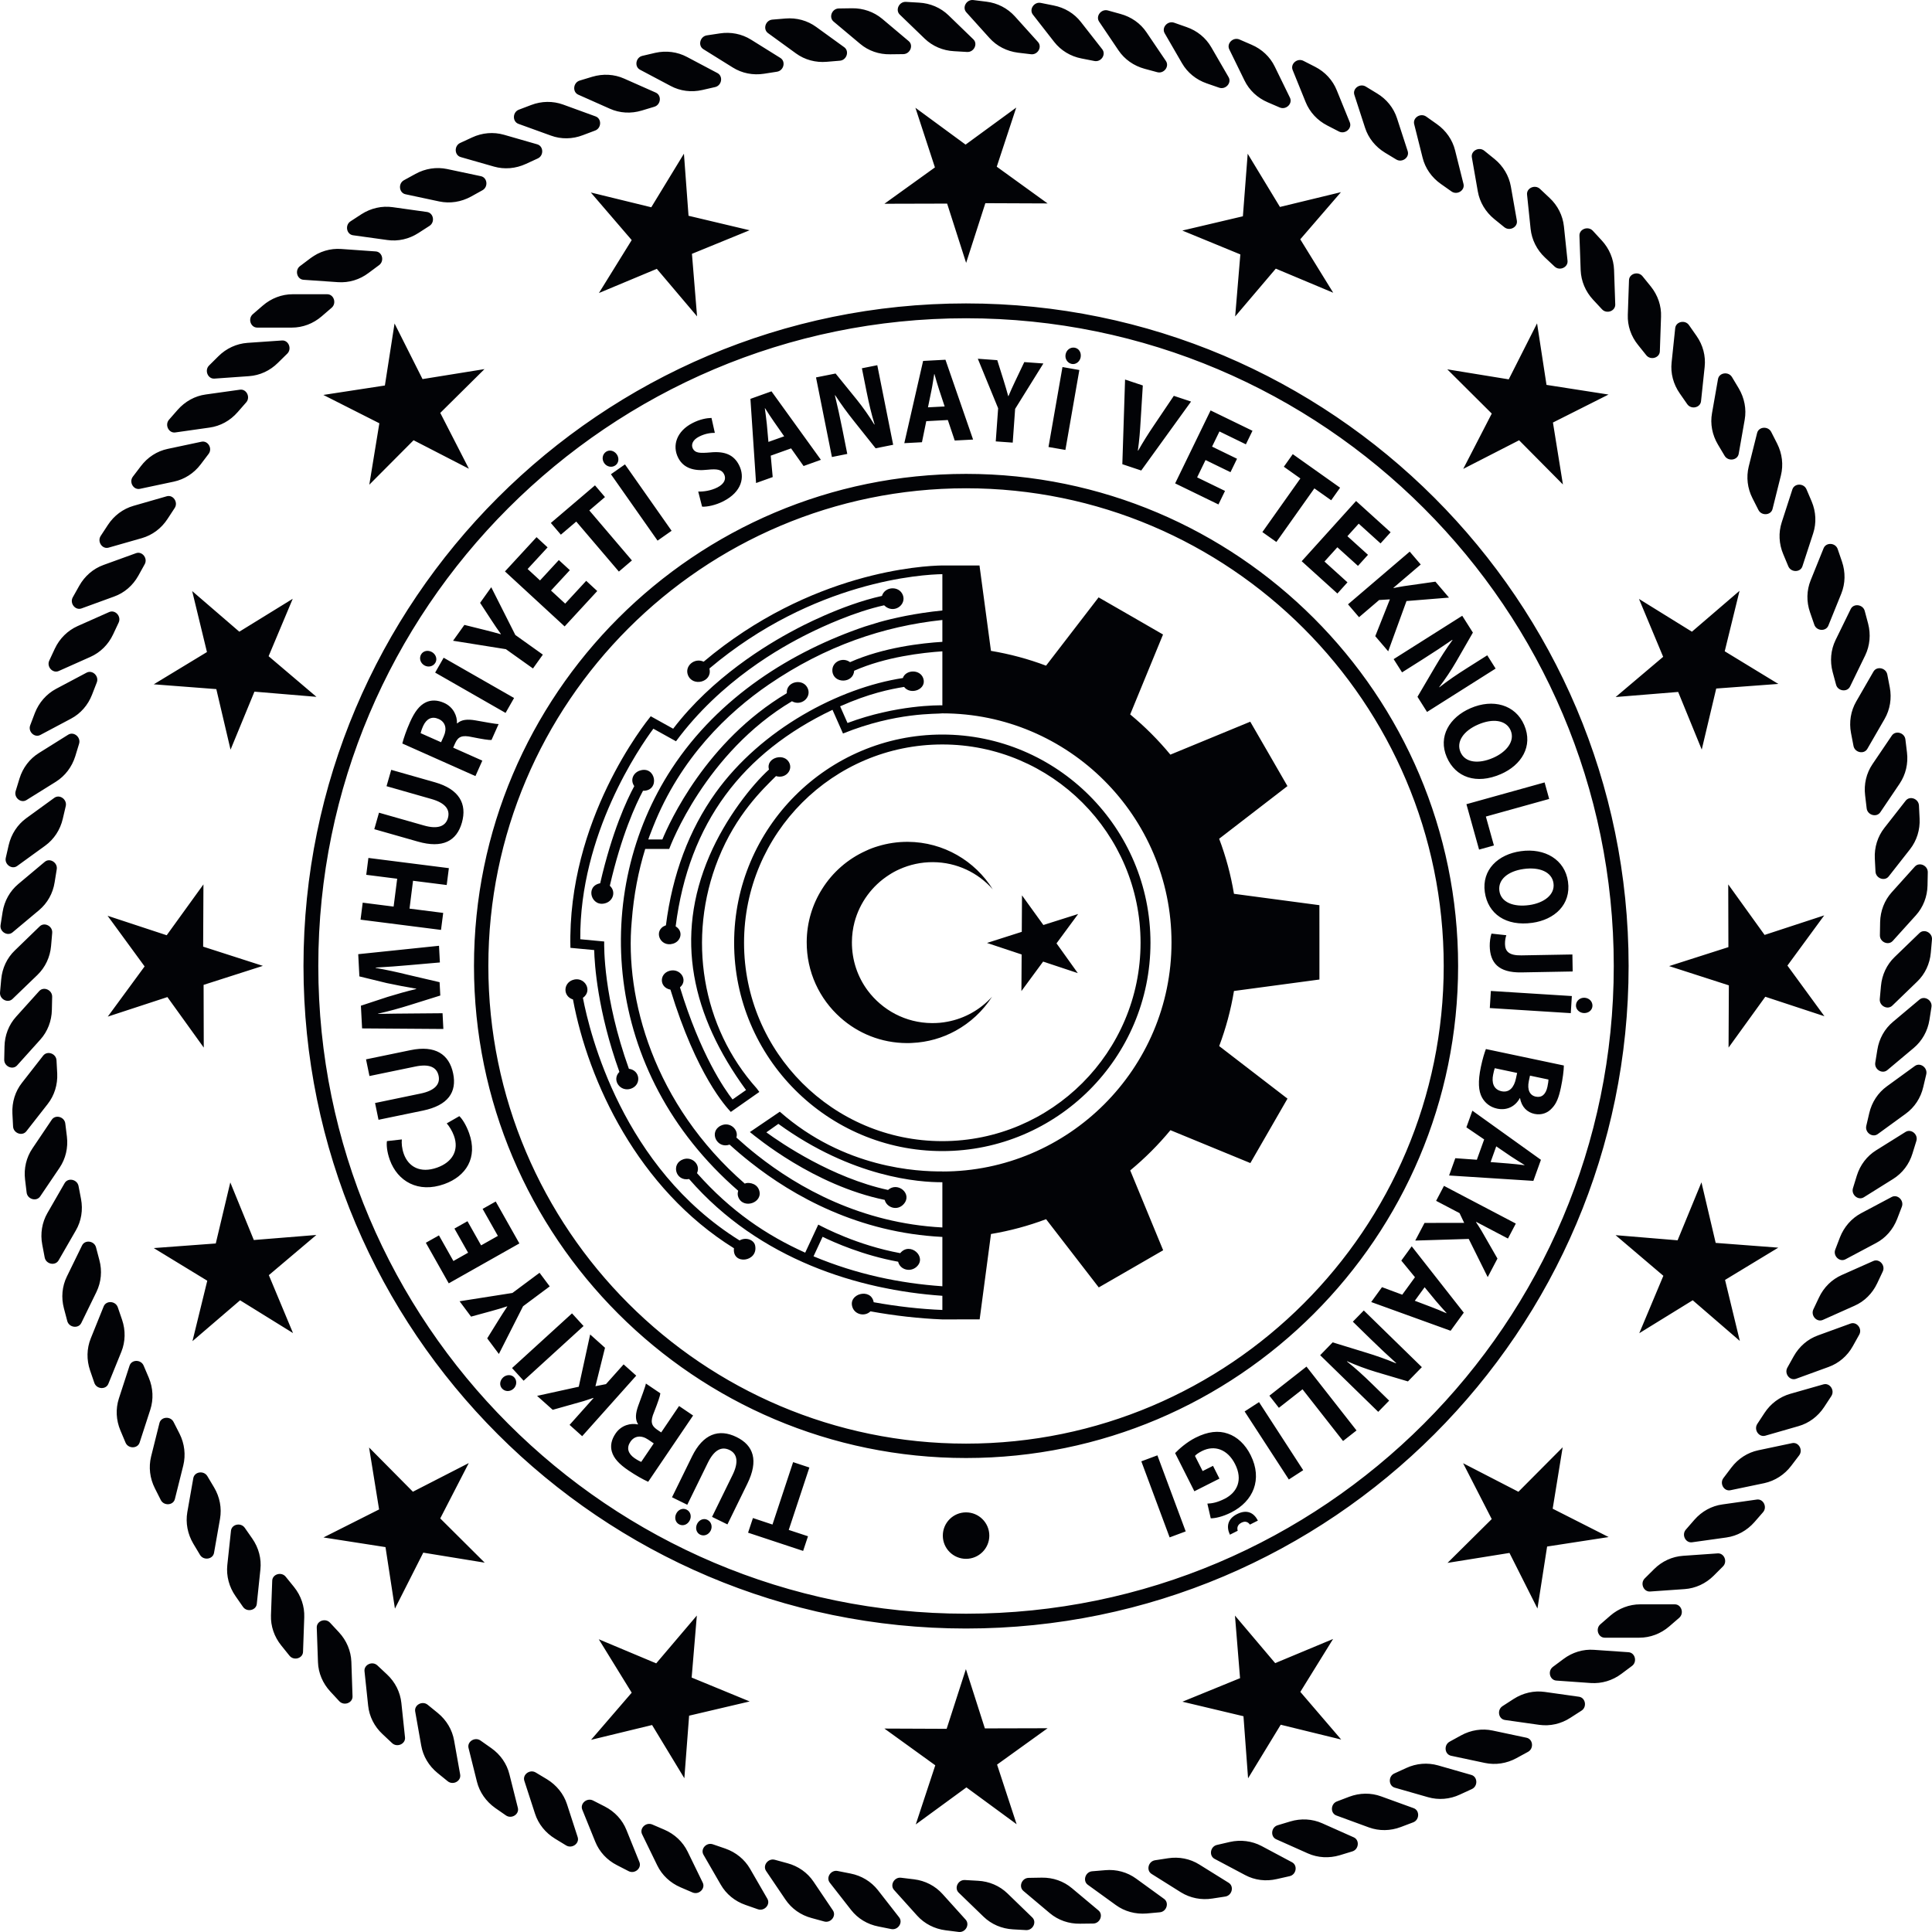
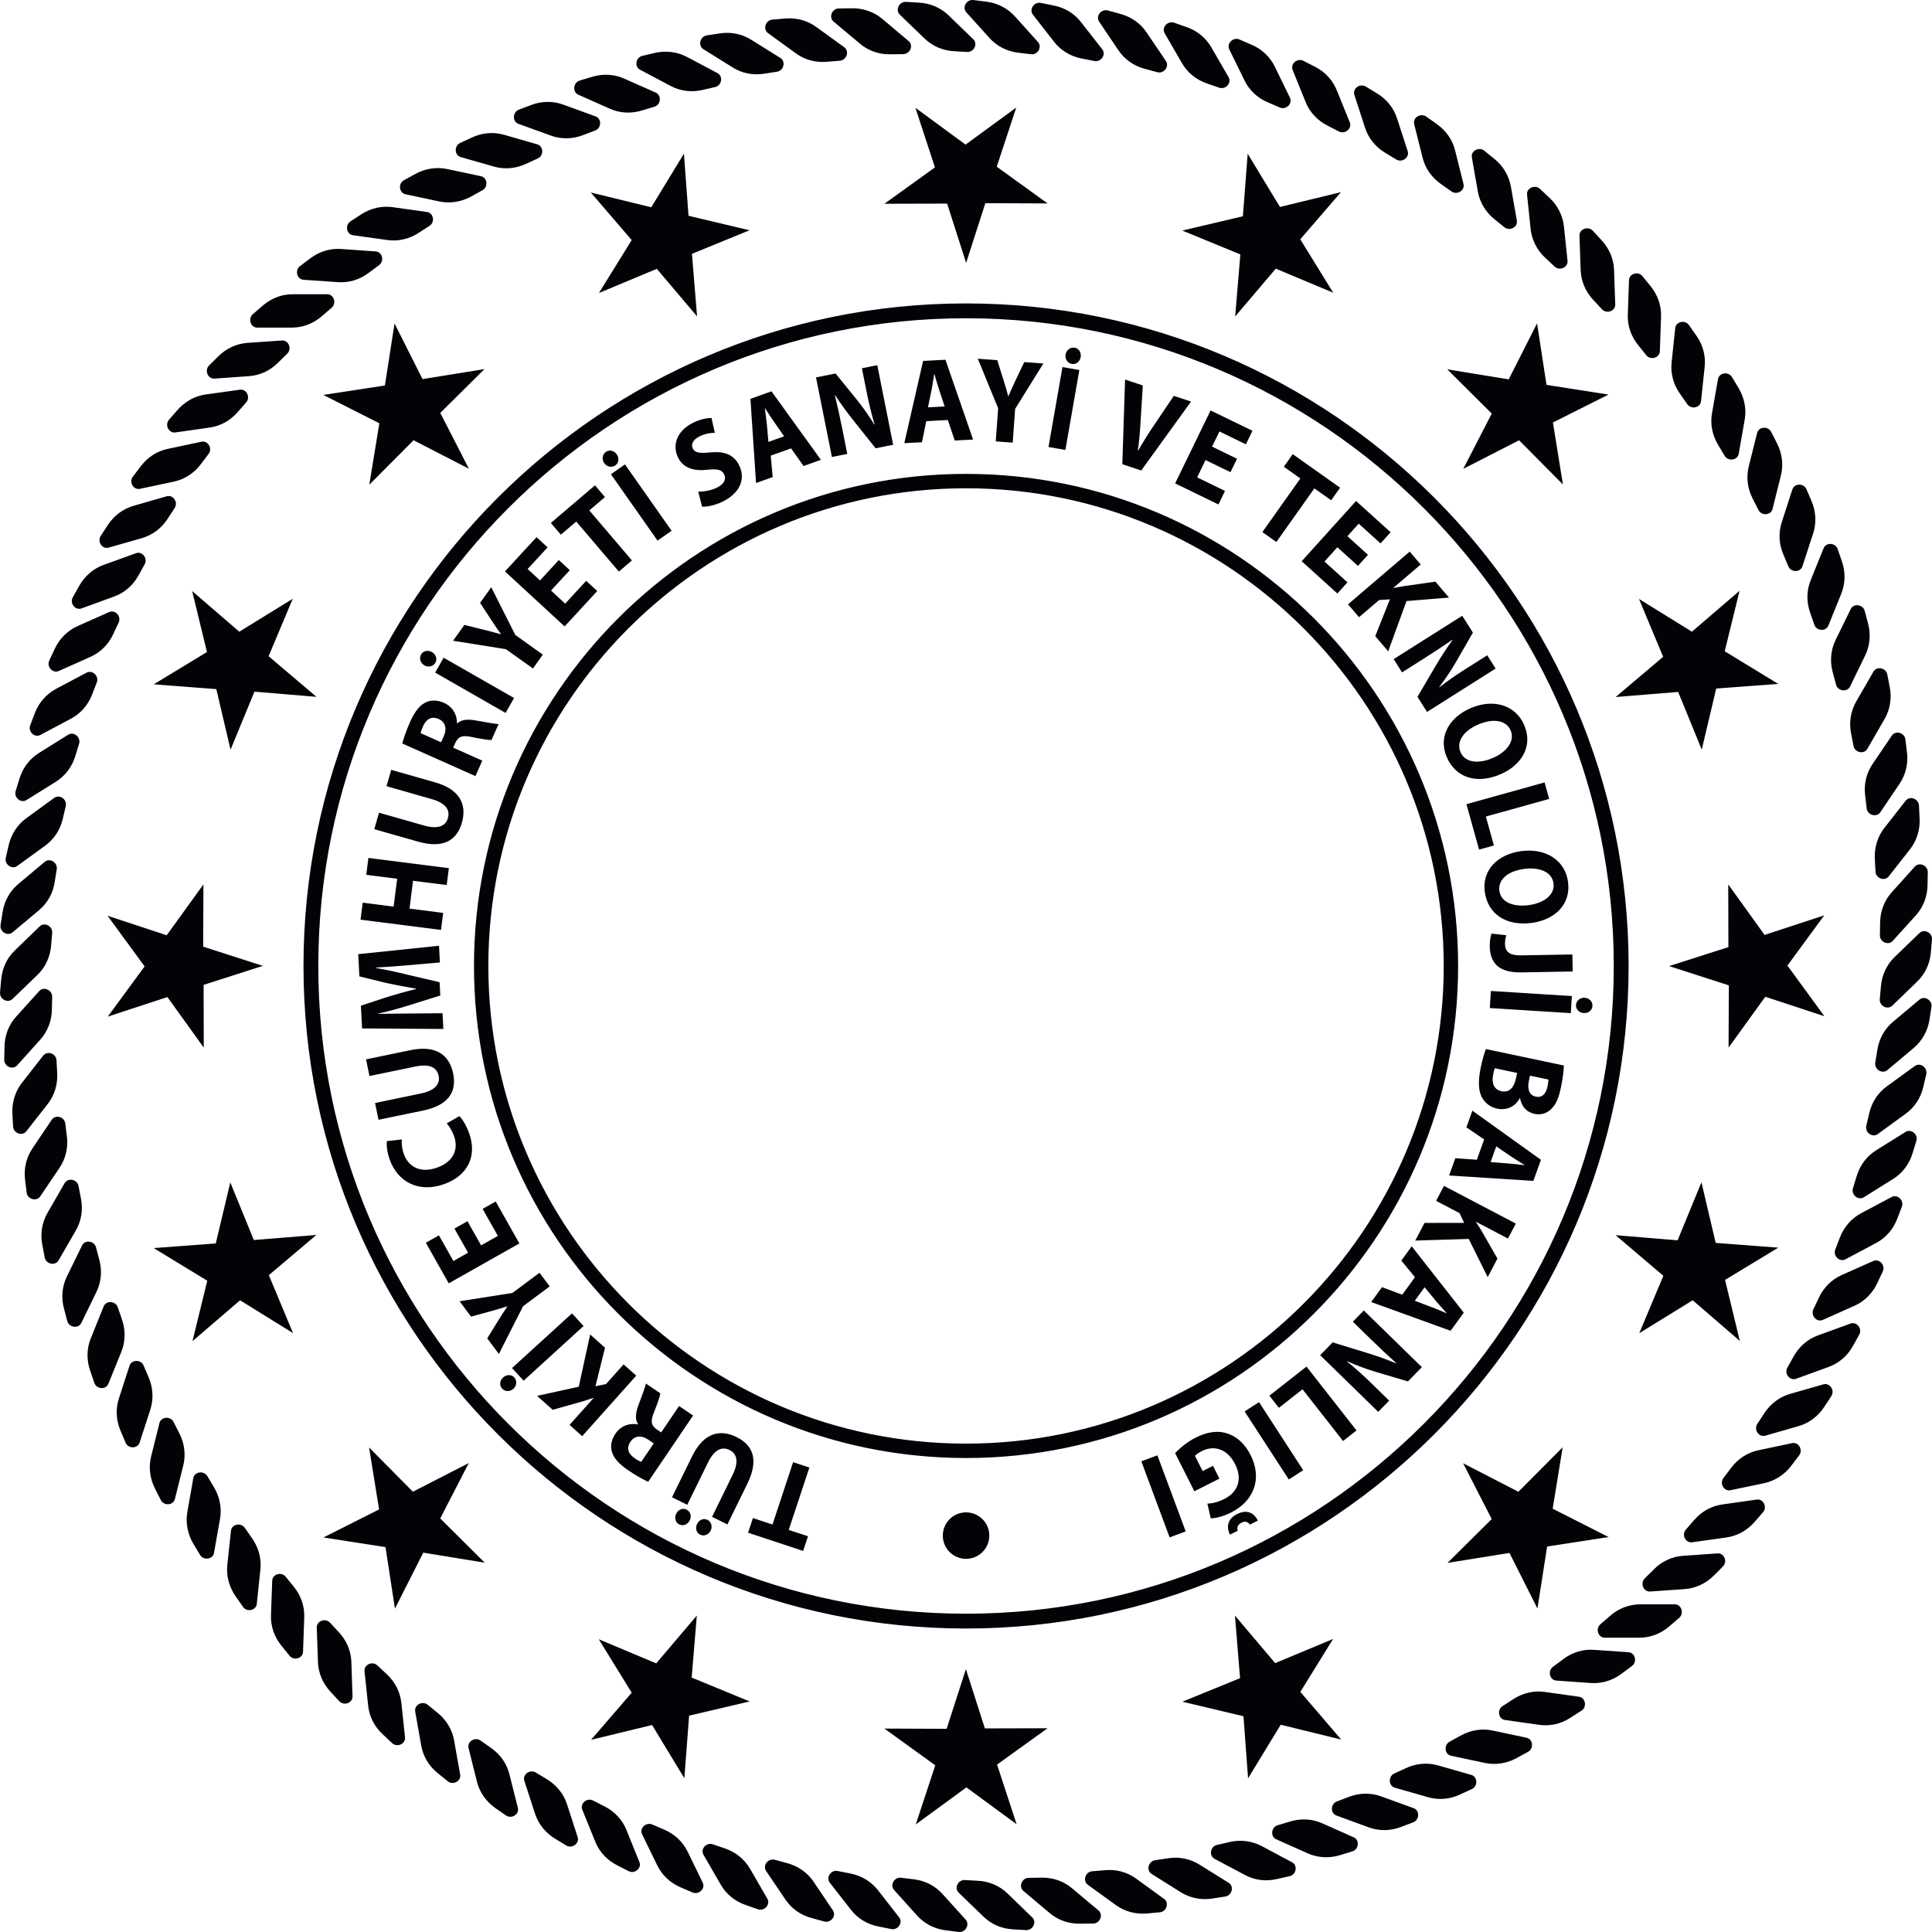
<svg xmlns="http://www.w3.org/2000/svg" width="60px" height="60px" viewBox="0 0 60 60" version="1.1">
  <title>Group 5</title>
  <desc>Created with Sketch.</desc>
  <g id="Page-1" stroke="none" stroke-width="1" fill="none" fill-rule="evenodd">
    <g id="Ankara-Chess-Web-Copy" transform="translate(-986, -4979)" fill="#020306">
      <g id="Group" transform="translate(713, 4964)">
        <g id="Group-5" transform="translate(273, 15)">
          <path d="M50.912,50.86 L49.837,50.86 C49.632,50.86 49.54,50.582 49.701,50.444 L50.009,50.176 C50.272,49.949 50.6,49.824 50.938,49.824 L52.012,49.824 C52.218,49.824 52.31,50.102 52.149,50.243 L51.841,50.509 C51.578,50.736 51.25,50.86 50.912,50.86 Z M30.001,46.968 C29.603,46.968 29.28,47.291 29.28,47.69 C29.28,48.088 29.603,48.411 30.001,48.411 C30.4,48.411 30.724,48.088 30.724,47.69 C30.724,47.291 30.4,46.968 30.001,46.968 Z M36.823,47.559 L35.944,45.197 L35.445,45.383 L36.324,47.745 L36.823,47.559 Z M37.092,46.313 L37.871,45.92 L37.671,45.523 L37.349,45.685 L37.111,45.215 C37.138,45.176 37.219,45.119 37.327,45.064 C37.715,44.868 38.123,45.006 38.357,45.47 C38.603,45.957 38.426,46.348 38.031,46.547 C37.801,46.663 37.637,46.691 37.496,46.696 L37.601,47.153 C37.73,47.154 37.966,47.107 38.236,46.97 C38.923,46.624 39.215,45.943 38.841,45.193 C38.677,44.86 38.423,44.62 38.133,44.523 C37.84,44.42 37.512,44.456 37.13,44.648 C36.853,44.787 36.614,45.001 36.494,45.127 L37.092,46.313 Z M39.065,47.223 C38.94,46.98 38.726,46.866 38.418,47.021 C38.123,47.17 38.079,47.414 38.196,47.661 L38.438,47.539 C38.413,47.451 38.426,47.353 38.557,47.287 C38.684,47.223 38.771,47.279 38.817,47.348 L39.065,47.223 Z M40.472,45.658 L39.1,43.544 L38.653,43.834 L40.026,45.947 L40.472,45.658 Z M40.574,42.441 L39.422,43.344 L39.717,43.721 L40.451,43.146 L41.71,44.752 L42.128,44.424 L40.574,42.441 Z M42.014,41.046 L42.557,41.577 C42.851,41.864 43.11,42.106 43.358,42.329 L43.354,42.339 C43.062,42.215 42.722,42.097 42.432,42.009 L41.387,41.688 L40.999,42.087 L42.802,43.846 L43.142,43.498 L42.616,42.984 C42.345,42.719 42.094,42.49 41.831,42.282 L41.838,42.275 C42.115,42.399 42.437,42.519 42.723,42.604 L43.725,42.901 L44.157,42.458 L42.354,40.698 L42.014,41.046 Z M43.548,40.208 L42.919,39.974 L42.584,40.436 L45.05,41.328 L45.459,40.766 L43.842,38.705 L43.519,39.149 L43.943,39.665 L43.548,40.208 Z M44.243,39.977 L44.594,40.404 C44.69,40.521 44.823,40.661 44.924,40.777 L44.92,40.783 C44.778,40.722 44.603,40.646 44.457,40.593 L43.938,40.396 L44.243,39.977 Z M44.844,36.828 L44.6,37.293 L45.328,37.675 L45.471,37.977 L44.24,37.979 L43.952,38.527 L45.613,38.476 L46.202,39.662 L46.505,39.086 L46.011,38.225 C45.956,38.137 45.902,38.047 45.84,37.955 L45.844,37.946 L46.831,38.464 L47.075,37.999 L44.844,36.828 Z M45.865,36.017 L45.196,35.969 L45.003,36.506 L47.62,36.673 L47.855,36.019 L45.726,34.493 L45.54,35.01 L46.092,35.386 L45.865,36.017 Z M46.467,35.601 L46.924,35.913 C47.049,35.999 47.215,36.096 47.345,36.179 L47.343,36.186 C47.189,36.167 47,36.144 46.845,36.133 L46.292,36.089 L46.467,35.601 Z M46.146,32.579 C46.103,32.691 46.044,32.877 45.99,33.133 C45.894,33.589 45.916,33.885 46.024,34.082 C46.117,34.25 46.273,34.383 46.496,34.43 C46.814,34.497 47.068,34.348 47.2,34.102 L47.207,34.104 C47.254,34.384 47.434,34.546 47.654,34.593 C47.877,34.64 48.069,34.56 48.195,34.419 C48.337,34.274 48.409,34.088 48.476,33.771 C48.531,33.513 48.567,33.232 48.567,33.09 L46.146,32.579 Z M48.089,33.526 C48.088,33.571 48.081,33.637 48.057,33.75 C48.008,33.985 47.881,34.097 47.695,34.057 C47.511,34.019 47.422,33.847 47.479,33.575 L47.515,33.405 L48.089,33.526 Z M47.116,33.321 L47.078,33.497 C47.024,33.756 46.882,33.942 46.633,33.89 C46.374,33.835 46.322,33.608 46.371,33.373 C46.39,33.285 46.403,33.223 46.421,33.174 L47.116,33.321 Z M48.815,30.933 L46.3,30.775 L46.267,31.306 L48.782,31.464 L48.815,30.933 Z M48.943,31.213 C48.934,31.345 49.047,31.453 49.182,31.461 C49.328,31.47 49.446,31.377 49.455,31.245 C49.463,31.109 49.358,30.995 49.212,30.986 C49.078,30.977 48.951,31.074 48.943,31.213 Z M47.247,29.67 C46.855,29.677 46.743,29.539 46.739,29.317 C46.737,29.213 46.755,29.119 46.78,29.044 L46.319,28.994 C46.283,29.099 46.263,29.26 46.265,29.381 C46.275,29.896 46.532,30.211 47.249,30.199 L48.841,30.17 L48.832,29.642 L47.247,29.67 Z M48.696,27.382 C48.6,26.696 47.978,26.329 47.23,26.434 C46.519,26.533 46.016,27.014 46.112,27.704 C46.208,28.382 46.769,28.774 47.587,28.659 C48.276,28.563 48.795,28.094 48.696,27.382 Z M48.245,27.43 C48.296,27.792 47.939,28.046 47.49,28.108 C47.006,28.176 46.614,28.023 46.565,27.669 C46.515,27.317 46.83,27.055 47.319,26.987 C47.804,26.919 48.196,27.075 48.245,27.43 Z M45.541,24.975 L45.934,26.385 L46.395,26.257 L46.145,25.359 L48.111,24.812 L47.969,24.299 L45.541,24.975 Z M47.335,22.516 C47.06,21.881 46.363,21.693 45.67,21.993 C45.011,22.278 44.655,22.876 44.931,23.515 C45.203,24.143 45.848,24.371 46.607,24.042 C47.245,23.767 47.621,23.176 47.335,22.516 Z M46.914,22.682 C47.059,23.017 46.782,23.358 46.367,23.537 C45.918,23.732 45.5,23.688 45.358,23.36 C45.217,23.035 45.45,22.698 45.903,22.502 C46.352,22.307 46.771,22.354 46.914,22.682 Z M43.542,20.881 L44.183,20.476 C44.53,20.256 44.826,20.061 45.1,19.871 L45.109,19.877 C44.921,20.133 44.728,20.436 44.575,20.697 L44.021,21.64 L44.318,22.11 L46.448,20.763 L46.188,20.351 L45.565,20.745 C45.245,20.947 44.964,21.138 44.701,21.345 L44.696,21.337 C44.881,21.096 45.071,20.811 45.221,20.552 L45.742,19.646 L45.411,19.123 L43.281,20.47 L43.542,20.881 Z M41.864,18.768 L42.206,19.168 L42.831,18.634 L43.164,18.614 L42.71,19.757 L43.112,20.227 L43.68,18.666 L45,18.559 L44.578,18.064 L43.595,18.204 C43.493,18.222 43.388,18.239 43.281,18.262 L43.274,18.255 L44.122,17.531 L43.78,17.131 L41.864,18.768 Z M42.484,17.23 L41.845,16.652 L42.196,16.263 L42.874,16.876 L43.187,16.53 L42.114,15.559 L40.425,17.429 L41.534,18.432 L41.847,18.085 L41.133,17.439 L41.533,16.996 L42.173,17.574 L42.484,17.23 Z M39.204,16.524 L39.639,16.832 L40.819,15.167 L41.341,15.536 L41.618,15.146 L40.148,14.104 L39.871,14.495 L40.384,14.859 L39.204,16.524 Z M38.417,14.247 L37.642,13.87 L37.871,13.399 L38.692,13.799 L38.897,13.378 L37.596,12.746 L36.495,15.012 L37.84,15.666 L38.044,15.246 L37.178,14.825 L37.439,14.287 L38.214,14.664 L38.417,14.247 Z M35.442,14.612 L36.989,12.471 L36.454,12.293 L35.83,13.219 C35.662,13.467 35.498,13.727 35.346,13.996 L35.337,13.993 C35.383,13.678 35.405,13.381 35.423,13.073 L35.491,11.971 L34.94,11.787 L34.855,14.416 L35.442,14.612 Z M32.996,11.399 L32.562,13.882 L33.087,13.973 L33.52,11.491 L32.996,11.399 Z M33.288,11.303 C33.418,11.326 33.538,11.225 33.561,11.093 C33.586,10.948 33.506,10.821 33.376,10.798 C33.242,10.774 33.117,10.867 33.092,11.011 C33.068,11.143 33.151,11.279 33.288,11.303 Z M31.451,13.746 L31.526,12.698 L32.403,11.288 L31.81,11.245 L31.53,11.833 C31.448,12.007 31.382,12.148 31.319,12.301 L31.311,12.301 C31.264,12.132 31.226,11.995 31.166,11.806 L30.971,11.185 L30.367,11.141 L30.998,12.679 L30.924,13.708 L31.451,13.746 Z M29.436,13.044 L29.65,13.681 L30.22,13.651 L29.362,11.172 L28.668,11.209 L28.084,13.763 L28.632,13.734 L28.766,13.08 L29.436,13.044 Z M28.819,12.65 L28.93,12.109 C28.961,11.961 28.986,11.769 29.013,11.617 L29.02,11.617 C29.062,11.765 29.113,11.949 29.163,12.096 L29.337,12.623 L28.819,12.65 Z M26.313,14.097 L26.165,13.353 C26.084,12.95 26.008,12.603 25.929,12.279 L25.938,12.274 C26.109,12.541 26.323,12.83 26.512,13.067 L27.193,13.922 L27.738,13.813 L27.245,11.342 L26.767,11.437 L26.911,12.159 C26.986,12.53 27.063,12.862 27.162,13.181 L27.152,13.183 C26.994,12.924 26.796,12.644 26.608,12.411 L25.95,11.6 L25.342,11.721 L25.836,14.193 L26.313,14.097 Z M24.568,13.925 L24.956,14.473 L25.494,14.28 L23.959,12.153 L23.305,12.387 L23.48,15.001 L23.997,14.816 L23.936,14.151 L24.568,13.925 Z M23.864,13.724 L23.815,13.174 C23.802,13.023 23.771,12.832 23.753,12.68 L23.759,12.677 C23.843,12.807 23.945,12.969 24.035,13.095 L24.353,13.55 L23.864,13.724 Z M21.804,15.735 C21.957,15.744 22.226,15.69 22.465,15.567 C23.038,15.274 23.143,14.817 22.95,14.441 C22.788,14.125 22.509,14.007 22.066,14.05 C21.74,14.078 21.59,14.074 21.517,13.932 C21.457,13.815 21.505,13.664 21.71,13.56 C21.914,13.455 22.095,13.442 22.2,13.443 L22.096,12.979 C21.942,12.984 21.741,13.018 21.505,13.139 C21.014,13.391 20.867,13.837 21.063,14.22 C21.23,14.545 21.561,14.636 21.975,14.588 C22.275,14.556 22.415,14.585 22.486,14.725 C22.561,14.871 22.497,15.026 22.28,15.137 C22.078,15.24 21.848,15.271 21.684,15.266 L21.804,15.735 Z M18.973,14.728 L20.421,16.79 L20.857,16.484 L19.409,14.422 L18.973,14.728 Z M19.111,14.453 C19.22,14.377 19.233,14.222 19.155,14.111 C19.072,13.992 18.925,13.958 18.817,14.033 C18.706,14.112 18.682,14.265 18.766,14.385 C18.843,14.495 18.998,14.533 19.111,14.453 Z M19.22,17.751 L19.625,17.405 L18.302,15.852 L18.788,15.437 L18.478,15.073 L17.107,16.241 L17.418,16.605 L17.896,16.198 L19.22,17.751 Z M17.355,17.393 L16.771,18.026 L16.386,17.671 L17.006,16.999 L16.663,16.682 L15.682,17.746 L17.535,19.454 L18.548,18.355 L18.205,18.038 L17.552,18.746 L17.112,18.34 L17.697,17.707 L17.355,17.393 Z M16.859,20.33 L16.004,19.72 L15.256,18.237 L14.91,18.722 L15.266,19.267 C15.372,19.427 15.458,19.558 15.556,19.69 L15.552,19.697 C15.384,19.65 15.246,19.611 15.054,19.564 L14.422,19.407 L14.07,19.899 L15.711,20.161 L16.552,20.76 L16.859,20.33 Z M13.514,20.888 L15.701,22.14 L15.965,21.677 L13.778,20.426 L13.514,20.888 Z M13.522,20.58 C13.588,20.466 13.534,20.319 13.417,20.252 C13.29,20.179 13.143,20.211 13.077,20.325 C13.01,20.443 13.054,20.592 13.181,20.665 C13.298,20.732 13.453,20.701 13.522,20.58 Z M14.765,24.102 L14.979,23.622 L14.074,23.219 L14.139,23.073 C14.231,22.877 14.35,22.821 14.662,22.891 C14.974,22.954 15.184,22.987 15.264,22.981 L15.485,22.486 C15.378,22.486 15.048,22.42 14.759,22.371 C14.523,22.331 14.333,22.344 14.201,22.465 L14.191,22.46 C14.202,22.244 14.086,21.96 13.792,21.829 C13.581,21.735 13.388,21.734 13.224,21.812 C13.026,21.907 12.876,22.106 12.734,22.424 C12.619,22.682 12.537,22.922 12.494,23.09 L14.765,24.102 Z M13.063,22.769 C13.072,22.731 13.091,22.66 13.143,22.542 C13.247,22.321 13.411,22.235 13.623,22.329 C13.825,22.419 13.89,22.62 13.783,22.861 L13.698,23.051 L13.063,22.769 Z M11.624,25.751 L12.976,26.136 C13.748,26.357 14.182,26.118 14.344,25.55 C14.512,24.961 14.257,24.509 13.509,24.295 L12.15,23.908 L12.004,24.416 L13.399,24.814 C13.827,24.936 13.986,25.14 13.91,25.408 C13.835,25.669 13.582,25.756 13.165,25.636 L11.77,25.239 L11.624,25.751 Z M11.197,28.561 L13.696,28.879 L13.764,28.351 L12.718,28.218 L12.827,27.353 L13.873,27.485 L13.94,26.961 L11.441,26.644 L11.374,27.168 L12.335,27.29 L12.224,28.155 L11.264,28.033 L11.197,28.561 Z M13.661,29.89 L13.634,29.372 L11.125,29.633 L11.161,30.323 L12.01,30.53 C12.294,30.592 12.631,30.654 12.925,30.705 L12.926,30.715 C12.634,30.783 12.324,30.872 12.037,30.96 L11.208,31.233 L11.245,31.938 L13.769,31.956 L13.744,31.467 L12.786,31.475 C12.472,31.474 12.083,31.484 11.742,31.488 L11.742,31.48 C12.067,31.408 12.422,31.309 12.712,31.218 L13.674,30.917 L13.652,30.503 L12.655,30.27 C12.356,30.195 11.992,30.116 11.668,30.06 L11.667,30.049 C12.032,30.03 12.398,30.001 12.7,29.974 L13.661,29.89 Z M11.755,34.776 L13.133,34.491 C13.919,34.328 14.193,33.916 14.073,33.337 C13.949,32.737 13.513,32.455 12.751,32.613 L11.367,32.899 L11.474,33.417 L12.895,33.123 C13.33,33.032 13.566,33.139 13.622,33.413 C13.677,33.678 13.492,33.872 13.068,33.96 L11.648,34.255 L11.755,34.776 Z M13.873,34.888 C13.95,34.971 14.045,35.125 14.099,35.276 C14.259,35.721 14.053,36.09 13.578,36.26 C13.05,36.449 12.683,36.233 12.541,35.838 C12.478,35.66 12.469,35.504 12.479,35.386 L12.017,35.438 C11.999,35.544 12.013,35.761 12.105,36.019 C12.345,36.687 12.988,37.063 13.797,36.773 C14.474,36.531 14.842,35.955 14.569,35.192 C14.473,34.924 14.346,34.737 14.265,34.663 L13.873,34.888 Z M14.113,38.154 L14.537,38.904 L14.081,39.162 L13.632,38.366 L13.225,38.595 L13.936,39.855 L16.13,38.616 L15.395,37.314 L14.988,37.543 L15.462,38.382 L14.941,38.676 L14.518,37.926 L14.113,38.154 Z M16.756,39.527 L15.914,40.154 L14.273,40.412 L14.629,40.889 L15.257,40.717 C15.442,40.665 15.593,40.623 15.749,40.57 L15.753,40.577 C15.657,40.722 15.578,40.842 15.475,41.009 L15.131,41.564 L15.493,42.049 L16.244,40.567 L17.072,39.95 L16.756,39.527 Z M16.261,42.879 L18.123,41.181 L17.764,40.788 L15.902,42.486 L16.261,42.879 Z M15.971,42.777 C15.882,42.679 15.726,42.686 15.626,42.776 C15.518,42.875 15.503,43.025 15.592,43.122 C15.683,43.223 15.839,43.227 15.947,43.128 C16.046,43.037 16.065,42.879 15.971,42.777 Z M19.759,42.722 L19.367,42.372 L18.819,42.985 L18.492,43.05 L18.789,41.856 L18.328,41.443 L17.974,43.066 L16.68,43.35 L17.165,43.783 L18.12,43.514 C18.218,43.481 18.32,43.451 18.424,43.413 L18.431,43.42 L17.689,44.251 L18.08,44.602 L19.759,42.722 Z M21.525,43.96 L21.089,43.665 L20.534,44.485 L20.402,44.396 C20.225,44.271 20.19,44.144 20.315,43.849 C20.431,43.553 20.5,43.352 20.508,43.271 L20.059,42.967 C20.041,43.073 19.918,43.386 19.819,43.662 C19.739,43.888 19.718,44.077 19.814,44.228 L19.808,44.237 C19.597,44.189 19.297,44.253 19.117,44.519 C18.986,44.711 18.951,44.9 19,45.076 C19.058,45.287 19.228,45.47 19.516,45.665 C19.75,45.823 19.972,45.947 20.13,46.018 L21.525,43.96 Z M19.913,45.401 C19.878,45.386 19.811,45.355 19.704,45.283 C19.505,45.143 19.449,44.965 19.579,44.773 C19.703,44.591 19.912,44.561 20.131,44.709 L20.303,44.826 L19.913,45.401 Z M22.591,47.342 L23.209,46.079 C23.563,45.358 23.405,44.889 22.874,44.629 C22.324,44.359 21.834,44.531 21.492,45.23 L20.87,46.499 L21.344,46.732 L21.982,45.429 C22.178,45.029 22.407,44.909 22.658,45.032 C22.901,45.151 22.942,45.416 22.751,45.805 L22.113,47.108 L22.591,47.342 Z M21.967,47.199 C21.849,47.14 21.71,47.202 21.649,47.326 C21.585,47.457 21.627,47.603 21.742,47.659 C21.864,47.719 22.007,47.664 22.072,47.533 C22.132,47.409 22.092,47.259 21.967,47.199 Z M21.321,46.882 C21.199,46.822 21.061,46.884 21.001,47.008 C20.936,47.139 20.977,47.284 21.096,47.343 C21.218,47.402 21.358,47.346 21.422,47.214 C21.483,47.091 21.446,46.943 21.321,46.882 Z M25.136,45.575 L24.631,45.408 L23.99,47.346 L23.383,47.144 L23.232,47.599 L24.942,48.165 L25.093,47.71 L24.495,47.513 L25.136,45.575 Z M30.001,9.884 C18.909,9.884 9.885,18.907 9.885,29.999 C9.885,41.091 18.909,50.115 30.001,50.115 C41.093,50.115 50.117,41.091 50.117,29.999 C50.117,18.907 41.093,9.884 30.001,9.884 Z M30.001,50.575 C18.655,50.575 9.425,41.344 9.425,29.999 C9.425,18.654 18.655,9.423 30.001,9.423 C41.347,9.423 50.578,18.654 50.578,29.999 C50.578,41.344 41.347,50.575 30.001,50.575 Z M30.001,15.164 C21.821,15.164 15.166,21.819 15.166,29.999 C15.166,38.179 21.821,44.833 30.001,44.833 C38.181,44.833 44.836,38.179 44.836,29.999 C44.836,21.819 38.181,15.164 30.001,15.164 Z M30.001,45.28 C21.575,45.28 14.72,38.426 14.72,29.999 C14.72,21.572 21.575,14.717 30.001,14.717 C38.428,14.717 45.283,21.572 45.283,29.999 C45.283,38.426 38.428,45.28 30.001,45.28 Z M36.718,7.16 L38.599,6.717 L38.748,4.774 L39.75,6.427 L41.644,5.968 L40.381,7.432 L41.404,9.091 L39.621,8.343 L38.359,9.828 L38.52,7.901 L36.718,7.16 Z M44.947,11.47 L46.855,11.781 L47.735,10.042 L48.028,11.953 L49.954,12.253 L48.228,13.122 L48.538,15.046 L47.177,13.673 L45.442,14.562 L46.328,12.844 L44.947,11.47 Z M50.9,18.6 L52.544,19.618 L54.023,18.348 L53.563,20.226 L55.227,21.24 L53.299,21.383 L52.849,23.279 L52.117,21.489 L50.175,21.647 L51.651,20.398 L50.9,18.6 Z M53.672,27.466 L54.801,29.035 L56.653,28.428 L55.51,29.987 L56.659,31.56 L54.823,30.955 L53.682,32.534 L53.691,30.601 L51.836,30.003 L53.677,29.414 L53.672,27.466 Z M52.84,36.718 L53.282,38.599 L55.226,38.747 L53.573,39.749 L54.032,41.644 L52.569,40.381 L50.909,41.404 L51.657,39.621 L50.173,38.359 L52.099,38.519 L52.84,36.718 Z M48.53,44.947 L48.22,46.854 L49.958,47.735 L48.047,48.029 L47.747,49.954 L46.878,48.228 L44.954,48.537 L46.327,47.176 L45.438,45.442 L47.156,46.328 L48.53,44.947 Z M41.4,50.9 L40.383,52.543 L41.652,54.023 L39.774,53.563 L38.76,55.227 L38.617,53.299 L36.721,52.848 L38.511,52.117 L38.353,50.174 L39.602,51.65 L41.4,50.9 Z M32.534,53.672 L30.965,54.801 L31.572,56.653 L30.013,55.509 L28.44,56.659 L29.046,54.823 L27.466,53.682 L29.399,53.69 L29.997,51.836 L30.586,53.677 L32.534,53.672 Z M23.282,52.84 L21.401,53.282 L21.253,55.225 L20.251,53.572 L18.356,54.032 L19.618,52.568 L18.596,50.909 L20.379,51.657 L21.641,50.172 L21.48,52.098 L23.282,52.84 Z M15.053,48.53 L13.145,48.219 L12.265,49.957 L11.972,48.047 L10.046,47.747 L11.773,46.877 L11.462,44.953 L12.823,46.327 L14.558,45.437 L13.672,47.156 L15.053,48.53 Z M9.1,41.4 L7.456,40.382 L5.977,41.651 L6.437,39.774 L4.774,38.76 L6.701,38.617 L7.152,36.721 L7.883,38.51 L9.825,38.353 L8.349,39.601 L9.1,41.4 Z M6.328,32.534 L5.199,30.965 L3.347,31.572 L4.491,30.013 L3.341,28.44 L5.177,29.045 L6.318,27.466 L6.309,29.399 L8.164,29.996 L6.323,30.586 L6.328,32.534 Z M7.16,23.282 L6.718,21.401 L4.775,21.252 L6.427,20.25 L5.968,18.356 L7.432,19.618 L9.091,18.596 L8.342,20.379 L9.828,21.641 L7.902,21.48 L7.16,23.282 Z M11.469,15.053 L11.781,13.145 L10.042,12.265 L11.953,11.972 L12.253,10.046 L13.122,11.773 L15.046,11.463 L13.673,12.823 L14.562,14.557 L12.844,13.672 L11.469,15.053 Z M18.6,9.1 L19.618,7.456 L18.348,5.978 L20.226,6.437 L21.24,4.773 L21.383,6.701 L23.279,7.151 L21.489,7.883 L21.648,9.825 L20.398,8.349 L18.6,9.1 Z M27.466,6.328 L29.035,5.199 L28.429,3.347 L29.987,4.491 L31.56,3.341 L30.955,5.177 L32.534,6.318 L30.601,6.31 L30.004,8.164 L29.414,6.323 L27.466,6.328 Z M49.405,52.268 L48.334,52.192 C48.129,52.178 48.056,51.896 48.227,51.766 L48.553,51.523 C48.83,51.314 49.167,51.212 49.502,51.237 L50.575,51.311 C50.781,51.326 50.853,51.61 50.683,51.737 L50.355,51.982 C50.078,52.191 49.742,52.29 49.405,52.268 Z M47.805,53.567 L46.74,53.416 C46.534,53.389 46.484,53.1 46.663,52.985 L47.005,52.764 C47.297,52.575 47.64,52.497 47.973,52.544 L49.038,52.694 C49.24,52.723 49.292,53.012 49.116,53.125 L48.772,53.346 C48.48,53.537 48.138,53.613 47.805,53.567 Z M46.116,54.75 L45.065,54.527 C44.863,54.484 44.832,54.194 45.018,54.09 L45.375,53.894 C45.68,53.727 46.027,53.673 46.357,53.744 L47.408,53.967 C47.609,54.01 47.641,54.3 47.456,54.404 L47.096,54.6 C46.792,54.767 46.447,54.819 46.116,54.75 Z M44.35,55.814 L43.317,55.518 C43.12,55.461 43.108,55.168 43.299,55.078 L43.67,54.908 C43.987,54.761 44.335,54.734 44.661,54.826 L45.694,55.122 C45.891,55.179 45.903,55.472 45.71,55.561 L45.338,55.732 C45.025,55.879 44.675,55.907 44.35,55.814 Z M42.515,56.753 L41.505,56.383 C41.31,56.314 41.321,56.022 41.517,55.946 L41.9,55.8 C42.226,55.677 42.575,55.672 42.892,55.788 L43.901,56.154 C44.096,56.224 44.086,56.518 43.889,56.594 L43.506,56.739 C43.181,56.863 42.831,56.867 42.515,56.753 Z M40.617,57.559 L39.635,57.121 C39.447,57.038 39.475,56.747 39.678,56.685 L40.07,56.567 C40.402,56.467 40.752,56.486 41.061,56.623 L42.042,57.06 C42.23,57.144 42.201,57.435 41.998,57.497 L41.608,57.616 C41.275,57.715 40.925,57.696 40.617,57.559 Z M38.669,58.232 L37.719,57.728 C37.537,57.629 37.588,57.342 37.794,57.296 L38.191,57.204 C38.531,57.127 38.878,57.172 39.178,57.329 L40.125,57.834 C40.307,57.931 40.258,58.219 40.051,58.266 L39.652,58.356 C39.313,58.435 38.965,58.391 38.669,58.232 Z M36.675,58.768 L35.765,58.197 C35.59,58.09 35.659,57.805 35.87,57.772 L36.273,57.71 C36.615,57.657 36.96,57.724 37.247,57.905 L38.158,58.472 C38.333,58.582 38.262,58.866 38.053,58.899 L37.65,58.961 C37.306,59.015 36.964,58.946 36.675,58.768 Z M34.653,59.163 L33.782,58.533 C33.617,58.412 33.706,58.132 33.917,58.114 L34.325,58.08 C34.67,58.049 35.009,58.142 35.282,58.341 L36.152,58.972 C36.318,59.093 36.228,59.372 36.017,59.388 L35.61,59.425 C35.264,59.453 34.925,59.362 34.653,59.163 Z M32.605,59.417 L31.783,58.725 C31.625,58.592 31.734,58.322 31.945,58.319 L32.353,58.312 C32.701,58.306 33.032,58.422 33.29,58.64 L34.114,59.33 C34.271,59.461 34.164,59.734 33.951,59.737 L33.542,59.742 C33.194,59.749 32.864,59.633 32.605,59.417 Z M30.547,59.527 L29.774,58.779 C29.626,58.637 29.752,58.374 29.966,58.386 L30.372,58.409 C30.72,58.427 31.042,58.565 31.285,58.799 L32.057,59.547 C32.206,59.688 32.079,59.951 31.866,59.941 L31.459,59.918 C31.111,59.899 30.789,59.76 30.547,59.527 Z M28.484,59.493 L27.766,58.695 C27.628,58.542 27.774,58.287 27.984,58.315 L28.388,58.364 C28.734,58.407 29.044,58.568 29.271,58.82 L29.99,59.617 C30.126,59.771 29.983,60.025 29.771,59.998 L29.367,59.947 C29.022,59.903 28.711,59.744 28.484,59.493 Z M26.431,59.315 L25.771,58.47 C25.642,58.307 25.806,58.063 26.013,58.105 L26.413,58.184 C26.755,58.251 27.054,58.433 27.263,58.698 L27.924,59.545 C28.05,59.707 27.888,59.95 27.679,59.909 L27.28,59.829 C26.938,59.763 26.639,59.582 26.431,59.315 Z M24.393,58.993 L23.792,58.105 C23.676,57.932 23.857,57.702 24.062,57.757 L24.454,57.864 C24.791,57.955 25.077,58.157 25.266,58.438 L25.866,59.328 C25.982,59.498 25.802,59.729 25.598,59.674 L25.204,59.566 C24.867,59.476 24.582,59.274 24.393,58.993 Z M22.385,58.532 L21.848,57.602 C21.744,57.423 21.938,57.206 22.14,57.277 L22.525,57.409 C22.854,57.524 23.125,57.745 23.294,58.037 L23.831,58.967 C23.935,59.146 23.738,59.364 23.537,59.294 L23.154,59.16 C22.824,59.046 22.553,58.824 22.385,58.532 Z M20.412,57.932 L19.942,56.967 C19.85,56.782 20.059,56.578 20.256,56.661 L20.631,56.822 C20.951,56.959 21.206,57.2 21.354,57.502 L21.824,58.467 C21.914,58.652 21.704,58.855 21.509,58.773 L21.134,58.612 C20.815,58.475 20.559,58.235 20.412,57.932 Z M18.486,57.195 L18.083,56.2 C18.006,56.009 18.23,55.82 18.419,55.917 L18.781,56.102 C19.091,56.261 19.33,56.518 19.455,56.832 L19.857,57.827 C19.936,58.018 19.712,58.207 19.523,58.111 L19.159,57.924 C18.849,57.766 18.612,57.509 18.486,57.195 Z M16.616,56.327 L16.284,55.305 C16.22,55.11 16.456,54.937 16.638,55.047 L16.988,55.257 C17.283,55.438 17.504,55.71 17.608,56.03 L17.94,57.053 C18.004,57.248 17.767,57.421 17.584,57.313 L17.236,57.101 C16.94,56.92 16.72,56.648 16.616,56.327 Z M14.811,55.33 L14.551,54.287 C14.5,54.087 14.75,53.931 14.923,54.054 L15.257,54.289 C15.54,54.488 15.741,54.776 15.821,55.104 L16.083,56.146 C16.132,56.346 15.884,56.501 15.71,56.378 L15.376,56.146 C15.093,55.944 14.892,55.657 14.811,55.33 Z M13.081,54.208 L12.894,53.151 C12.859,52.948 13.116,52.809 13.282,52.943 L13.598,53.2 C13.867,53.421 14.045,53.721 14.103,54.054 L14.291,55.11 C14.326,55.314 14.069,55.451 13.905,55.319 L13.587,55.061 C13.318,54.841 13.139,54.542 13.081,54.208 Z M11.433,52.969 L11.32,51.901 C11.299,51.697 11.565,51.576 11.72,51.721 L12.019,52.001 C12.273,52.238 12.429,52.551 12.465,52.887 L12.578,53.956 C12.599,54.16 12.332,54.278 12.178,54.135 L11.879,53.854 C11.625,53.618 11.468,53.305 11.433,52.969 Z M9.875,51.62 L9.837,50.545 C9.832,50.339 10.105,50.239 10.25,50.395 L10.527,50.693 C10.763,50.947 10.899,51.271 10.912,51.608 L10.948,52.681 C10.955,52.888 10.68,52.988 10.535,52.831 L10.259,52.533 C10.023,52.278 9.886,51.956 9.875,51.62 Z M8.415,50.164 L8.454,49.09 C8.46,48.885 8.742,48.802 8.874,48.968 L9.131,49.285 C9.349,49.556 9.461,49.887 9.449,50.225 L9.411,51.298 C9.405,51.504 9.123,51.585 8.99,51.419 L8.735,51.102 C8.516,50.831 8.404,50.501 8.415,50.164 Z M7.059,48.608 L7.173,47.54 C7.193,47.336 7.479,47.273 7.602,47.448 L7.835,47.782 C8.034,48.068 8.123,48.407 8.087,48.741 L7.975,49.81 C7.954,50.014 7.666,50.077 7.546,49.902 L7.313,49.567 C7.115,49.283 7.025,48.943 7.059,48.608 Z M5.817,46.962 L6.003,45.906 C6.039,45.702 6.329,45.661 6.439,45.842 L6.649,46.194 C6.826,46.492 6.891,46.836 6.833,47.167 L6.647,48.225 C6.611,48.429 6.321,48.47 6.212,48.289 L6.002,47.938 C5.826,47.639 5.76,47.296 5.817,46.962 Z M4.692,45.236 L4.952,44.194 C5.002,43.993 5.296,43.972 5.391,44.162 L5.576,44.525 C5.732,44.836 5.772,45.183 5.692,45.511 L5.431,46.555 C5.381,46.753 5.09,46.774 4.993,46.584 L4.81,46.221 C4.653,45.911 4.612,45.563 4.692,45.236 Z M3.691,43.434 L4.023,42.413 C4.087,42.215 4.379,42.215 4.461,42.411 L4.621,42.787 C4.755,43.106 4.772,43.457 4.668,43.778 L4.336,44.8 C4.272,44.996 3.979,44.996 3.898,44.801 L3.74,44.425 C3.604,44.103 3.588,43.755 3.691,43.434 Z M2.818,41.567 L3.22,40.571 C3.298,40.38 3.591,40.399 3.659,40.601 L3.791,40.986 C3.903,41.315 3.896,41.665 3.769,41.98 L3.366,42.973 C3.29,43.166 2.997,43.146 2.929,42.944 L2.797,42.559 C2.685,42.23 2.692,41.881 2.818,41.567 Z M2.077,39.643 L2.549,38.677 C2.639,38.494 2.928,38.533 2.982,38.737 L3.086,39.132 C3.177,39.468 3.143,39.815 2.996,40.121 L2.525,41.086 C2.436,41.271 2.143,41.23 2.089,41.026 L1.985,40.632 C1.896,40.296 1.928,39.947 2.077,39.643 Z M1.472,37.673 L2.008,36.742 C2.112,36.564 2.399,36.625 2.439,36.833 L2.516,37.233 C2.581,37.574 2.526,37.92 2.355,38.213 L1.819,39.143 C1.714,39.321 1.428,39.261 1.388,39.053 L1.312,38.652 C1.247,38.311 1.305,37.965 1.472,37.673 Z M1.007,35.666 L1.607,34.775 C1.722,34.603 2.004,34.683 2.028,34.894 L2.078,35.299 C2.119,35.644 2.039,35.984 1.851,36.264 L1.249,37.154 C1.134,37.326 0.851,37.245 0.827,37.035 L0.778,36.63 C0.737,36.285 0.817,35.946 1.007,35.666 Z M0.681,33.629 L1.342,32.782 C1.471,32.621 1.744,32.72 1.755,32.931 L1.777,33.34 C1.793,33.685 1.689,34.021 1.481,34.286 L0.819,35.132 C0.693,35.295 0.417,35.195 0.406,34.984 L0.385,34.576 C0.369,34.23 0.473,33.893 0.681,33.629 Z M0.499,31.576 L1.218,30.778 C1.356,30.626 1.623,30.744 1.62,30.955 L1.611,31.363 C1.604,31.709 1.477,32.037 1.251,32.287 L0.532,33.086 C0.395,33.24 0.127,33.12 0.131,32.908 L0.14,32.501 C0.146,32.152 0.273,31.827 0.499,31.576 Z M0.462,29.516 L1.234,28.768 C1.382,28.627 1.641,28.763 1.621,28.974 L1.586,29.38 C1.555,29.727 1.405,30.043 1.162,30.278 L0.388,31.024 C0.24,31.166 -0.019,31.03 0.001,30.819 L0.038,30.412 C0.069,30.067 0.217,29.75 0.462,29.516 Z M0.566,27.456 L1.389,26.766 C1.547,26.632 1.797,26.789 1.762,26.997 L1.697,27.399 C1.644,27.744 1.472,28.048 1.213,28.266 L0.39,28.955 C0.232,29.088 -0.017,28.934 0.018,28.725 L0.081,28.322 C0.136,27.979 0.308,27.673 0.566,27.456 Z M0.816,25.41 L1.686,24.778 C1.853,24.656 2.09,24.829 2.042,25.035 L1.949,25.432 C1.87,25.771 1.677,26.064 1.404,26.263 L0.535,26.893 C0.369,27.016 0.131,26.843 0.18,26.638 L0.271,26.241 C0.351,25.902 0.543,25.609 0.816,25.41 Z M1.208,23.386 L2.119,22.816 C2.293,22.708 2.518,22.896 2.456,23.098 L2.337,23.488 C2.233,23.82 2.021,24.098 1.735,24.278 L0.823,24.846 C0.649,24.956 0.423,24.769 0.487,24.565 L0.606,24.176 C0.709,23.843 0.921,23.565 1.208,23.386 Z M1.739,21.394 L2.689,20.89 C2.87,20.794 3.083,20.997 3.006,21.194 L2.858,21.575 C2.733,21.898 2.501,22.163 2.203,22.32 L1.254,22.824 C1.073,22.922 0.861,22.719 0.939,22.522 L1.084,22.14 C1.211,21.817 1.442,21.554 1.739,21.394 Z M2.409,19.444 L3.39,19.008 C3.578,18.925 3.775,19.141 3.685,19.335 L3.512,19.703 C3.364,20.018 3.115,20.264 2.806,20.401 L1.824,20.839 C1.636,20.921 1.44,20.704 1.531,20.513 L1.703,20.144 C1.851,19.829 2.101,19.583 2.409,19.444 Z M3.213,17.546 L4.223,17.18 C4.415,17.109 4.597,17.34 4.493,17.524 L4.295,17.881 C4.125,18.185 3.86,18.414 3.542,18.527 L2.532,18.895 C2.339,18.966 2.157,18.736 2.26,18.55 L2.46,18.194 C2.63,17.891 2.895,17.661 3.213,17.546 Z M4.146,15.709 L5.179,15.412 C5.377,15.355 5.541,15.599 5.426,15.775 L5.202,16.117 C5.012,16.409 4.732,16.618 4.407,16.712 L3.374,17.007 C3.177,17.065 3.012,16.822 3.127,16.644 L3.351,16.302 C3.541,16.012 3.822,15.802 4.146,15.709 Z M5.206,13.941 L6.257,13.718 C6.459,13.675 6.607,13.928 6.478,14.097 L6.232,14.422 C6.022,14.699 5.728,14.888 5.397,14.958 L4.346,15.181 C4.145,15.224 3.998,14.971 4.126,14.803 L4.373,14.479 C4.583,14.2 4.878,14.01 5.206,13.941 Z M6.389,12.251 L7.453,12.102 C7.656,12.074 7.785,12.337 7.646,12.496 L7.377,12.803 C7.148,13.065 6.842,13.233 6.507,13.279 L5.444,13.43 C5.24,13.459 5.11,13.196 5.248,13.035 L5.517,12.728 C5.747,12.467 6.054,12.296 6.389,12.251 Z M7.684,10.648 L8.756,10.574 C8.961,10.559 9.072,10.831 8.923,10.981 L8.631,11.268 C8.385,11.513 8.068,11.659 7.732,11.682 L6.659,11.758 C6.454,11.772 6.343,11.5 6.493,11.351 L6.782,11.064 C7.029,10.818 7.347,10.673 7.684,10.648 Z M9.088,9.138 L10.163,9.138 C10.368,9.138 10.461,9.417 10.3,9.557 L9.991,9.823 C9.729,10.05 9.402,10.174 9.063,10.174 L7.99,10.174 C7.782,10.174 7.691,9.895 7.852,9.757 L8.16,9.491 C8.423,9.264 8.75,9.138 9.088,9.138 Z M10.595,7.732 L11.667,7.808 C11.873,7.82 11.945,8.105 11.774,8.233 L11.447,8.476 C11.17,8.686 10.835,8.786 10.498,8.763 L9.426,8.689 C9.22,8.674 9.148,8.39 9.318,8.263 L9.645,8.017 C9.921,7.809 10.258,7.708 10.595,7.732 Z M12.196,6.434 L13.26,6.583 C13.464,6.612 13.517,6.899 13.338,7.015 L12.995,7.236 C12.703,7.425 12.361,7.502 12.028,7.454 L10.962,7.306 C10.759,7.276 10.708,6.989 10.885,6.874 L11.227,6.651 C11.521,6.463 11.862,6.387 12.196,6.434 Z M13.884,5.249 L14.936,5.472 C15.137,5.516 15.169,5.806 14.982,5.909 L14.626,6.106 C14.321,6.273 13.975,6.326 13.644,6.257 L12.594,6.033 C12.392,5.991 12.359,5.699 12.545,5.597 L12.904,5.4 C13.209,5.233 13.554,5.18 13.884,5.249 Z M15.651,4.185 L16.684,4.482 C16.882,4.539 16.894,4.832 16.701,4.921 L16.331,5.091 C16.014,5.237 15.665,5.266 15.342,5.174 L14.307,4.878 C14.11,4.82 14.099,4.528 14.292,4.439 L14.662,4.268 C14.977,4.121 15.327,4.093 15.651,4.185 Z M17.487,3.247 L18.497,3.615 C18.69,3.686 18.682,3.979 18.483,4.054 L18.101,4.198 C17.779,4.323 17.425,4.328 17.109,4.211 L16.1,3.846 C15.907,3.774 15.916,3.481 16.114,3.406 L16.496,3.261 C16.819,3.137 17.171,3.133 17.487,3.247 Z M19.384,2.441 L20.366,2.876 C20.554,2.962 20.526,3.252 20.322,3.315 L19.931,3.433 C19.598,3.534 19.248,3.515 18.939,3.376 L17.958,2.94 C17.77,2.855 17.8,2.565 18.003,2.502 L18.393,2.384 C18.726,2.285 19.075,2.303 19.384,2.441 Z M21.334,1.768 L22.284,2.271 C22.464,2.37 22.415,2.658 22.208,2.704 L21.811,2.795 C21.47,2.873 21.123,2.828 20.827,2.669 L19.876,2.165 C19.694,2.069 19.745,1.779 19.951,1.734 L20.348,1.641 C20.688,1.565 21.035,1.609 21.334,1.768 Z M23.325,1.232 L24.236,1.8 C24.41,1.91 24.341,2.193 24.131,2.227 L23.728,2.29 C23.385,2.343 23.042,2.276 22.755,2.095 L21.843,1.527 C21.668,1.417 21.739,1.134 21.948,1.099 L22.351,1.038 C22.695,0.984 23.038,1.053 23.325,1.232 Z M25.35,0.838 L26.219,1.467 C26.385,1.589 26.295,1.867 26.085,1.885 L25.678,1.919 C25.331,1.95 24.992,1.857 24.72,1.659 L23.851,1.028 C23.685,0.906 23.773,0.627 23.986,0.609 L24.392,0.575 C24.738,0.546 25.075,0.637 25.35,0.838 Z M27.396,0.583 L28.218,1.275 C28.377,1.405 28.267,1.677 28.054,1.681 L27.647,1.686 C27.299,1.693 26.968,1.578 26.711,1.36 L25.888,0.67 C25.729,0.537 25.838,0.265 26.05,0.263 L26.458,0.257 C26.806,0.252 27.136,0.367 27.396,0.583 Z M29.455,0.473 L30.228,1.221 C30.375,1.362 30.248,1.625 30.035,1.614 L29.63,1.59 C29.281,1.572 28.961,1.434 28.718,1.201 L27.944,0.454 C27.796,0.311 27.923,0.047 28.134,0.058 L28.542,0.082 C28.89,0.101 29.211,0.238 29.455,0.473 Z M31.517,0.507 L32.235,1.304 C32.373,1.458 32.227,1.712 32.015,1.684 L31.613,1.636 C31.266,1.591 30.955,1.432 30.729,1.18 L30.009,0.381 C29.873,0.228 30.017,-0.024 30.229,0.002 L30.633,0.052 C30.979,0.094 31.289,0.256 31.517,0.507 Z M33.569,0.684 L34.231,1.53 C34.358,1.693 34.195,1.937 33.986,1.894 L33.588,1.816 C33.245,1.75 32.946,1.567 32.738,1.301 L32.078,0.455 C31.951,0.293 32.114,0.05 32.321,0.09 L32.721,0.17 C33.063,0.237 33.362,0.417 33.569,0.684 Z M35.606,1.004 L36.209,1.895 C36.324,2.068 36.143,2.298 35.939,2.242 L35.546,2.136 C35.209,2.044 34.923,1.842 34.735,1.563 L34.134,0.672 C34.02,0.502 34.197,0.271 34.403,0.324 L34.797,0.433 C35.132,0.524 35.419,0.725 35.606,1.004 Z M37.617,1.467 L38.155,2.396 C38.257,2.575 38.063,2.793 37.861,2.723 L37.477,2.59 C37.147,2.476 36.876,2.255 36.708,1.963 L36.17,1.033 C36.066,0.853 36.264,0.636 36.463,0.705 L36.848,0.84 C37.177,0.953 37.448,1.174 37.617,1.467 Z M39.589,2.068 L40.06,3.033 C40.151,3.218 39.941,3.421 39.746,3.339 L39.37,3.177 C39.051,3.041 38.795,2.801 38.648,2.497 L38.176,1.532 C38.087,1.348 38.296,1.143 38.492,1.226 L38.866,1.388 C39.187,1.525 39.442,1.764 39.589,2.068 Z M41.515,2.805 L41.919,3.799 C41.997,3.99 41.771,4.18 41.582,4.084 L41.221,3.898 C40.91,3.739 40.674,3.482 40.547,3.168 L40.144,2.173 C40.067,1.982 40.29,1.793 40.478,1.889 L40.843,2.075 C41.152,2.233 41.389,2.491 41.515,2.805 Z M43.385,3.672 L43.717,4.693 C43.781,4.89 43.544,5.063 43.362,4.953 L43.013,4.742 C42.716,4.561 42.497,4.29 42.393,3.968 L42.061,2.946 C41.997,2.75 42.233,2.578 42.415,2.688 L42.764,2.9 C43.061,3.078 43.281,3.351 43.385,3.672 Z M45.189,4.67 L45.45,5.713 C45.5,5.912 45.253,6.069 45.078,5.946 L44.745,5.711 C44.462,5.512 44.26,5.223 44.18,4.897 L43.918,3.854 C43.87,3.653 44.117,3.499 44.292,3.62 L44.623,3.854 C44.908,4.055 45.109,4.345 45.189,4.67 Z M46.921,5.791 L47.107,6.849 C47.143,7.053 46.884,7.19 46.718,7.056 L46.402,6.8 C46.134,6.58 45.954,6.279 45.895,5.946 L45.71,4.889 C45.673,4.685 45.932,4.547 46.096,4.681 L46.414,4.938 C46.683,5.158 46.862,5.459 46.921,5.791 Z M48.569,7.03 L48.681,8.098 C48.702,8.302 48.436,8.424 48.281,8.279 L47.982,7.999 C47.729,7.762 47.572,7.447 47.535,7.113 L47.424,6.045 C47.402,5.84 47.67,5.722 47.824,5.865 L48.122,6.145 C48.376,6.381 48.533,6.695 48.569,7.03 Z M50.126,8.38 L50.163,9.455 C50.17,9.66 49.895,9.761 49.752,9.606 L49.474,9.307 C49.237,9.052 49.103,8.729 49.089,8.392 L49.051,7.317 C49.046,7.112 49.32,7.011 49.466,7.166 L49.742,7.465 C49.978,7.72 50.114,8.044 50.126,8.38 Z M51.585,9.836 L51.548,10.91 C51.542,11.115 51.259,11.197 51.127,11.032 L50.872,10.714 C50.652,10.443 50.54,10.113 50.553,9.775 L50.59,8.702 C50.597,8.495 50.878,8.414 51.011,8.58 L51.267,8.896 C51.485,9.167 51.599,9.499 51.585,9.836 Z M52.94,11.392 L52.827,12.459 C52.807,12.664 52.52,12.726 52.398,12.551 L52.166,12.217 C51.967,11.932 51.877,11.593 51.913,11.259 L52.025,10.191 C52.047,9.984 52.334,9.924 52.453,10.097 L52.688,10.433 C52.887,10.717 52.976,11.054 52.94,11.392 Z M54.183,13.036 L53.997,14.093 C53.962,14.296 53.671,14.338 53.561,14.157 L53.352,13.806 C53.174,13.507 53.108,13.162 53.168,12.832 L53.354,11.773 C53.39,11.57 53.68,11.53 53.788,11.71 L53.998,12.06 C54.175,12.36 54.242,12.704 54.183,13.036 Z M55.308,14.764 L55.048,15.806 C54.999,16.007 54.706,16.027 54.61,15.838 L54.425,15.473 C54.267,15.164 54.228,14.817 54.308,14.489 L54.569,13.446 C54.619,13.247 54.911,13.226 55.007,13.415 L55.192,13.779 C55.348,14.089 55.389,14.437 55.308,14.764 Z M56.31,16.563 L55.976,17.586 C55.914,17.781 55.621,17.783 55.538,17.588 L55.381,17.212 C55.245,16.891 55.229,16.541 55.333,16.221 L55.664,15.198 C55.729,15.003 56.021,15.001 56.103,15.198 L56.263,15.573 C56.398,15.895 56.414,16.244 56.31,16.563 Z M57.184,18.433 L56.781,19.429 C56.703,19.619 56.411,19.6 56.344,19.398 L56.211,19.013 C56.097,18.684 56.105,18.335 56.232,18.021 L56.634,17.025 C56.713,16.834 57.006,16.853 57.072,17.055 L57.204,17.44 C57.317,17.77 57.309,18.119 57.184,18.433 Z M57.925,20.355 L57.454,21.323 C57.364,21.505 57.072,21.466 57.02,21.261 L56.914,20.868 C56.825,20.532 56.857,20.183 57.004,19.879 L57.476,18.914 C57.566,18.729 57.858,18.77 57.911,18.973 L58.016,19.367 C58.104,19.703 58.071,20.053 57.925,20.355 Z M58.528,22.328 L57.992,23.256 C57.889,23.435 57.602,23.374 57.562,23.166 L57.485,22.765 C57.42,22.425 57.477,22.08 57.646,21.786 L58.182,20.857 C58.285,20.678 58.572,20.739 58.612,20.948 L58.689,21.347 C58.754,21.687 58.697,22.034 58.528,22.328 Z M58.996,24.335 L58.395,25.225 C58.279,25.396 57.997,25.315 57.971,25.105 L57.923,24.7 C57.881,24.354 57.961,24.014 58.15,23.734 L58.752,22.845 C58.868,22.674 59.149,22.754 59.174,22.964 L59.223,23.369 C59.265,23.714 59.184,24.054 58.996,24.335 Z M59.32,26.371 L58.658,27.215 C58.532,27.38 58.256,27.28 58.245,27.068 L58.224,26.66 C58.207,26.315 58.312,25.979 58.52,25.713 L59.182,24.867 C59.309,24.704 59.582,24.803 59.595,25.014 L59.615,25.423 C59.632,25.77 59.527,26.104 59.32,26.371 Z M59.502,28.423 L58.782,29.22 C58.644,29.374 58.377,29.256 58.382,29.044 L58.389,28.636 C58.397,28.289 58.523,27.963 58.749,27.711 L59.467,26.913 C59.605,26.76 59.874,26.878 59.869,27.091 L59.861,27.498 C59.854,27.846 59.727,28.172 59.502,28.423 Z M59.54,30.484 L58.767,31.231 C58.618,31.374 58.36,31.238 58.378,31.026 L58.415,30.621 C58.446,30.274 58.595,29.956 58.839,29.722 L59.611,28.976 C59.76,28.833 60.02,28.97 59.999,29.182 L59.963,29.587 C59.933,29.932 59.784,30.25 59.54,30.484 Z M59.434,32.544 L58.613,33.233 C58.453,33.366 58.204,33.211 58.238,33.002 L58.303,32.6 C58.358,32.256 58.528,31.952 58.788,31.734 L59.611,31.043 C59.77,30.911 60.018,31.066 59.983,31.275 L59.92,31.678 C59.864,32.021 59.693,32.325 59.434,32.544 Z M59.184,34.588 L58.315,35.22 C58.149,35.341 57.912,35.17 57.959,34.965 L58.052,34.567 C58.131,34.229 58.324,33.936 58.597,33.738 L59.466,33.106 C59.633,32.984 59.869,33.156 59.822,33.363 L59.728,33.76 C59.65,34.098 59.457,34.39 59.184,34.588 Z M58.794,36.613 L57.882,37.183 C57.708,37.291 57.484,37.103 57.545,36.901 L57.665,36.511 C57.768,36.18 57.98,35.9 58.268,35.722 L59.177,35.154 C59.353,35.044 59.578,35.231 59.514,35.434 L59.394,35.822 C59.293,36.157 59.079,36.434 58.794,36.613 Z M58.262,38.604 L57.312,39.109 C57.13,39.206 56.919,39.001 56.996,38.806 L57.142,38.425 C57.27,38.101 57.499,37.838 57.798,37.678 L58.747,37.174 C58.927,37.077 59.14,37.28 59.063,37.478 L58.917,37.858 C58.79,38.183 58.561,38.447 58.262,38.604 Z M57.592,40.552 L56.61,40.991 C56.423,41.074 56.227,40.858 56.315,40.665 L56.489,40.298 C56.637,39.982 56.886,39.735 57.195,39.598 L58.176,39.162 C58.364,39.078 58.561,39.296 58.471,39.487 L58.297,39.856 C58.148,40.17 57.901,40.417 57.592,40.552 Z M56.788,42.452 L55.78,42.819 C55.585,42.891 55.405,42.66 55.508,42.474 L55.706,42.119 C55.876,41.816 56.141,41.586 56.459,41.472 L57.468,41.105 C57.662,41.034 57.843,41.265 57.74,41.449 L57.541,41.806 C57.373,42.109 57.107,42.337 56.788,42.452 Z M55.854,44.29 L54.822,44.587 C54.623,44.643 54.459,44.401 54.574,44.222 L54.798,43.881 C54.987,43.591 55.269,43.382 55.592,43.288 L56.626,42.993 C56.825,42.935 56.989,43.177 56.874,43.356 L56.65,43.698 C56.459,43.988 56.179,44.198 55.854,44.29 Z M54.795,46.06 L53.742,46.28 C53.541,46.324 53.395,46.071 53.523,45.902 L53.769,45.577 C53.979,45.3 54.273,45.11 54.603,45.04 L55.655,44.818 C55.856,44.774 56.003,45.028 55.875,45.197 L55.628,45.522 C55.419,45.798 55.124,45.987 54.795,46.06 Z M53.614,47.748 L52.549,47.897 C52.346,47.926 52.216,47.662 52.356,47.503 L52.623,47.196 C52.852,46.935 53.159,46.766 53.494,46.721 L54.559,46.57 C54.763,46.541 54.891,46.804 54.753,46.963 L54.485,47.271 C54.254,47.533 53.948,47.701 53.614,47.748 Z M52.317,49.351 L51.244,49.426 C51.041,49.438 50.929,49.168 51.079,49.019 L51.369,48.731 C51.615,48.485 51.933,48.34 52.27,48.317 L53.342,48.242 C53.547,48.227 53.658,48.499 53.507,48.648 L53.219,48.936 C52.972,49.181 52.655,49.327 52.317,49.351 Z" id="Fill-1" />
-           <path d="M30.809,30.954 C30.526,31.396 30.135,31.76 29.675,32.012 C29.267,32.236 28.808,32.369 28.318,32.39 C28.266,32.394 28.211,32.394 28.159,32.394 C27.366,32.39 26.644,32.091 26.097,31.6 C25.451,31.025 25.047,30.183 25.053,29.25 C25.056,28.647 25.23,28.084 25.532,27.607 C25.856,27.09 26.329,26.675 26.893,26.422 C27.011,26.365 27.135,26.319 27.266,26.28 C27.56,26.19 27.875,26.142 28.197,26.144 C29.307,26.152 30.281,26.739 30.83,27.617 C30.374,27.103 29.713,26.779 28.975,26.775 C28.603,26.773 28.253,26.852 27.936,26.994 C27.82,27.045 27.707,27.107 27.603,27.176 C27.088,27.507 26.701,28.026 26.538,28.636 C26.486,28.835 26.458,29.043 26.457,29.258 C26.454,29.821 26.635,30.341 26.946,30.76 C27.401,31.369 28.122,31.768 28.941,31.773 L28.944,31.773 C29.109,31.774 29.267,31.761 29.423,31.73 C29.966,31.629 30.449,31.35 30.809,30.954 Z M19.531,33.192 C18.735,30.971 18.761,29.398 18.764,29.239 L18.021,29.169 C17.997,25.904 19.874,23.191 20.291,22.631 L20.994,23.021 C22.386,21.137 24.257,20.098 25.113,19.674 C25.574,19.445 26.54,19.001 27.457,18.798 L27.519,18.85 C27.805,19.043 28.149,18.767 28.039,18.481 C27.926,18.185 27.479,18.208 27.39,18.507 C26.116,18.787 24.788,19.501 24.677,19.562 C23.804,20.021 22.114,21.047 20.906,22.631 L20.209,22.244 C20.047,22.446 17.616,25.466 17.715,29.436 L18.453,29.505 C18.464,29.943 18.557,31.399 19.236,33.288 C18.985,33.539 19.264,33.925 19.597,33.809 C19.925,33.694 19.888,33.238 19.531,33.192 Z M18.82,28.044 C19.046,27.966 19.133,27.685 18.939,27.508 C19.299,25.941 19.746,24.976 19.969,24.558 C20.507,24.569 20.37,23.756 19.862,23.934 C19.678,23.998 19.557,24.211 19.698,24.414 C19.466,24.842 19.009,25.823 18.639,27.431 C18.155,27.521 18.37,28.202 18.82,28.044 Z M20.681,28.736 C20.272,28.877 20.489,29.431 20.902,29.307 C21.154,29.232 21.23,28.92 20.983,28.769 C21.39,25.548 23.069,23.371 25.854,22.044 L26.18,22.78 C27.834,22.111 29.091,22.18 29.266,22.154 L29.267,22.154 C33.185,22.154 36.382,25.35 36.382,29.268 C36.382,33.186 33.185,36.382 29.267,36.382 L29.266,36.382 L29.266,36.38 C28.508,36.384 26.223,36.292 24.218,34.525 L23.288,35.157 C23.492,35.318 25.272,36.81 27.476,37.264 C27.531,37.496 27.862,37.623 28.066,37.393 C28.346,37.078 27.881,36.685 27.578,36.955 C25.844,36.58 24.272,35.51 23.8,35.166 L24.173,34.903 C26.478,36.573 28.55,36.72 29.266,36.715 L29.266,38.12 C26.744,37.987 24.794,36.886 23.514,35.875 C23.284,35.693 23.069,35.509 22.869,35.327 C22.949,35.086 22.669,34.818 22.385,34.958 C22.002,35.148 22.266,35.689 22.658,35.547 C22.861,35.731 23.079,35.917 23.313,36.101 C24.635,37.146 26.653,38.283 29.266,38.414 L29.266,39.946 C27.949,39.854 26.602,39.576 25.265,39.016 L25.546,38.41 C25.904,38.584 26.804,38.986 27.893,39.184 C27.949,39.429 28.263,39.52 28.461,39.345 C28.807,39.037 28.259,38.548 27.957,38.918 C26.625,38.673 25.574,38.117 25.412,38.031 L25.006,38.903 C23.802,38.36 22.696,37.616 21.646,36.433 C21.767,36.169 21.496,35.906 21.218,36.003 C20.83,36.139 20.981,36.698 21.401,36.616 C23.587,39.131 26.682,40.063 29.266,40.242 L29.266,40.682 C28.591,40.655 27.878,40.576 27.133,40.442 C27.052,39.979 26.313,40.179 26.478,40.61 C26.563,40.831 26.862,40.893 27.033,40.725 C27.789,40.862 28.534,40.946 29.266,40.976 L30.424,40.974 L30.776,38.323 C31.368,38.224 31.94,38.069 32.487,37.863 L34.123,39.982 L35.121,39.407 L36.123,38.828 L35.1,36.348 C35.555,35.972 35.973,35.554 36.349,35.099 L38.831,36.12 L39.407,35.121 L39.984,34.119 L37.863,32.487 C38.069,31.939 38.225,31.366 38.322,30.776 L40.976,30.42 L40.976,29.268 L40.975,28.111 L38.322,27.758 C38.224,27.167 38.069,26.595 37.862,26.048 L39.983,24.413 L39.407,23.414 L38.828,22.413 L36.347,23.436 C35.972,22.981 35.553,22.563 35.099,22.187 L36.119,19.705 L35.121,19.129 L34.118,18.552 L32.486,20.673 C31.938,20.466 31.366,20.312 30.775,20.213 L30.419,17.561 L29.266,17.561 C28.66,17.569 25.176,17.752 21.853,20.549 L21.846,20.546 C21.561,20.421 21.258,20.687 21.364,20.963 C21.509,21.339 22.119,21.186 22.035,20.781 L22.032,20.76 C25.272,18.029 28.662,17.841 29.266,17.831 L29.266,18.959 C28.405,19.047 27.736,19.2 27.308,19.32 L26.858,19.458 C24.595,20.227 22.322,21.638 20.861,23.871 C18.367,27.683 18.668,33.28 22.925,36.98 C22.907,37.043 22.902,37.108 22.927,37.173 C23.079,37.572 23.723,37.348 23.57,36.948 C23.48,36.716 23.189,36.716 23.131,36.759 C20.3,34.296 19.398,31.003 19.619,28.607 C19.681,27.789 19.828,27.043 20.038,26.364 L20.676,26.364 L20.783,26.364 C20.822,26.26 21.906,23.379 24.595,21.778 L24.598,21.78 C24.883,21.937 25.197,21.667 25.091,21.392 C24.96,21.049 24.407,21.15 24.435,21.528 C21.931,23.017 20.79,25.538 20.57,26.071 L20.133,26.071 L20.175,25.953 L20.283,25.676 C21.13,23.536 22.605,22.128 23.878,21.257 C25.639,20.054 27.448,19.447 29.266,19.254 L29.266,19.933 C28.644,19.971 27.435,20.103 26.399,20.564 C26.172,20.394 25.829,20.552 25.85,20.842 C25.881,21.241 26.504,21.231 26.526,20.831 C27.497,20.399 28.659,20.268 29.266,20.228 L29.266,21.905 C29.167,21.902 27.834,21.886 26.32,22.453 L26.091,21.935 C26.985,21.536 27.647,21.402 28.077,21.333 C28.283,21.602 28.795,21.405 28.671,21.061 C28.568,20.776 28.127,20.795 28.039,21.057 C26.061,21.361 23.644,22.639 22.224,24.62 C21.397,25.775 20.881,27.161 20.681,28.736 Z M22.696,34.532 L23.582,33.911 L23.503,33.804 C21.797,31.904 21.327,29.125 22.307,26.674 C22.863,25.286 23.689,24.511 24.099,24.102 C24.378,24.189 24.606,23.946 24.525,23.722 C24.391,23.35 23.769,23.523 23.882,23.898 C23.352,24.38 22.543,25.394 22.034,26.575 C20.938,29.118 21.483,31.544 23.169,33.852 L22.75,34.145 C22.499,33.824 21.755,32.751 21.117,30.663 C21.385,30.438 21.124,30.051 20.786,30.152 C20.467,30.248 20.477,30.67 20.821,30.734 C21.635,33.397 22.551,34.375 22.696,34.532 Z M22.968,38.523 C19.33,36.262 18.313,32.091 18.103,30.989 C18.421,30.762 18.149,30.307 17.786,30.434 C17.491,30.536 17.478,30.941 17.794,31.039 C18.269,33.594 19.814,36.914 22.794,38.766 C22.733,39.296 23.552,39.194 23.452,38.684 C23.417,38.504 23.168,38.409 22.968,38.523 Z M29.264,23.12 C25.869,23.12 23.107,25.883 23.107,29.279 C23.107,32.676 25.869,35.439 29.264,35.439 C32.659,35.439 35.421,32.676 35.421,29.279 C35.421,25.883 32.659,23.12 29.264,23.12 Z M29.264,35.748 C25.699,35.748 22.799,32.846 22.799,29.279 C22.799,25.713 25.699,22.812 29.264,22.812 C32.829,22.812 35.729,25.713 35.729,29.279 C35.729,32.846 32.829,35.748 29.264,35.748 Z M32.986,29.541 L33.472,30.221 L32.395,29.863 L31.721,30.779 L31.728,29.642 L30.652,29.284 L31.732,28.939 L31.739,27.806 L32.025,28.203 L32.403,28.727 L33.483,28.385 L32.811,29.297 L32.986,29.541 Z" id="Fill-3" />
        </g>
      </g>
    </g>
  </g>
</svg>